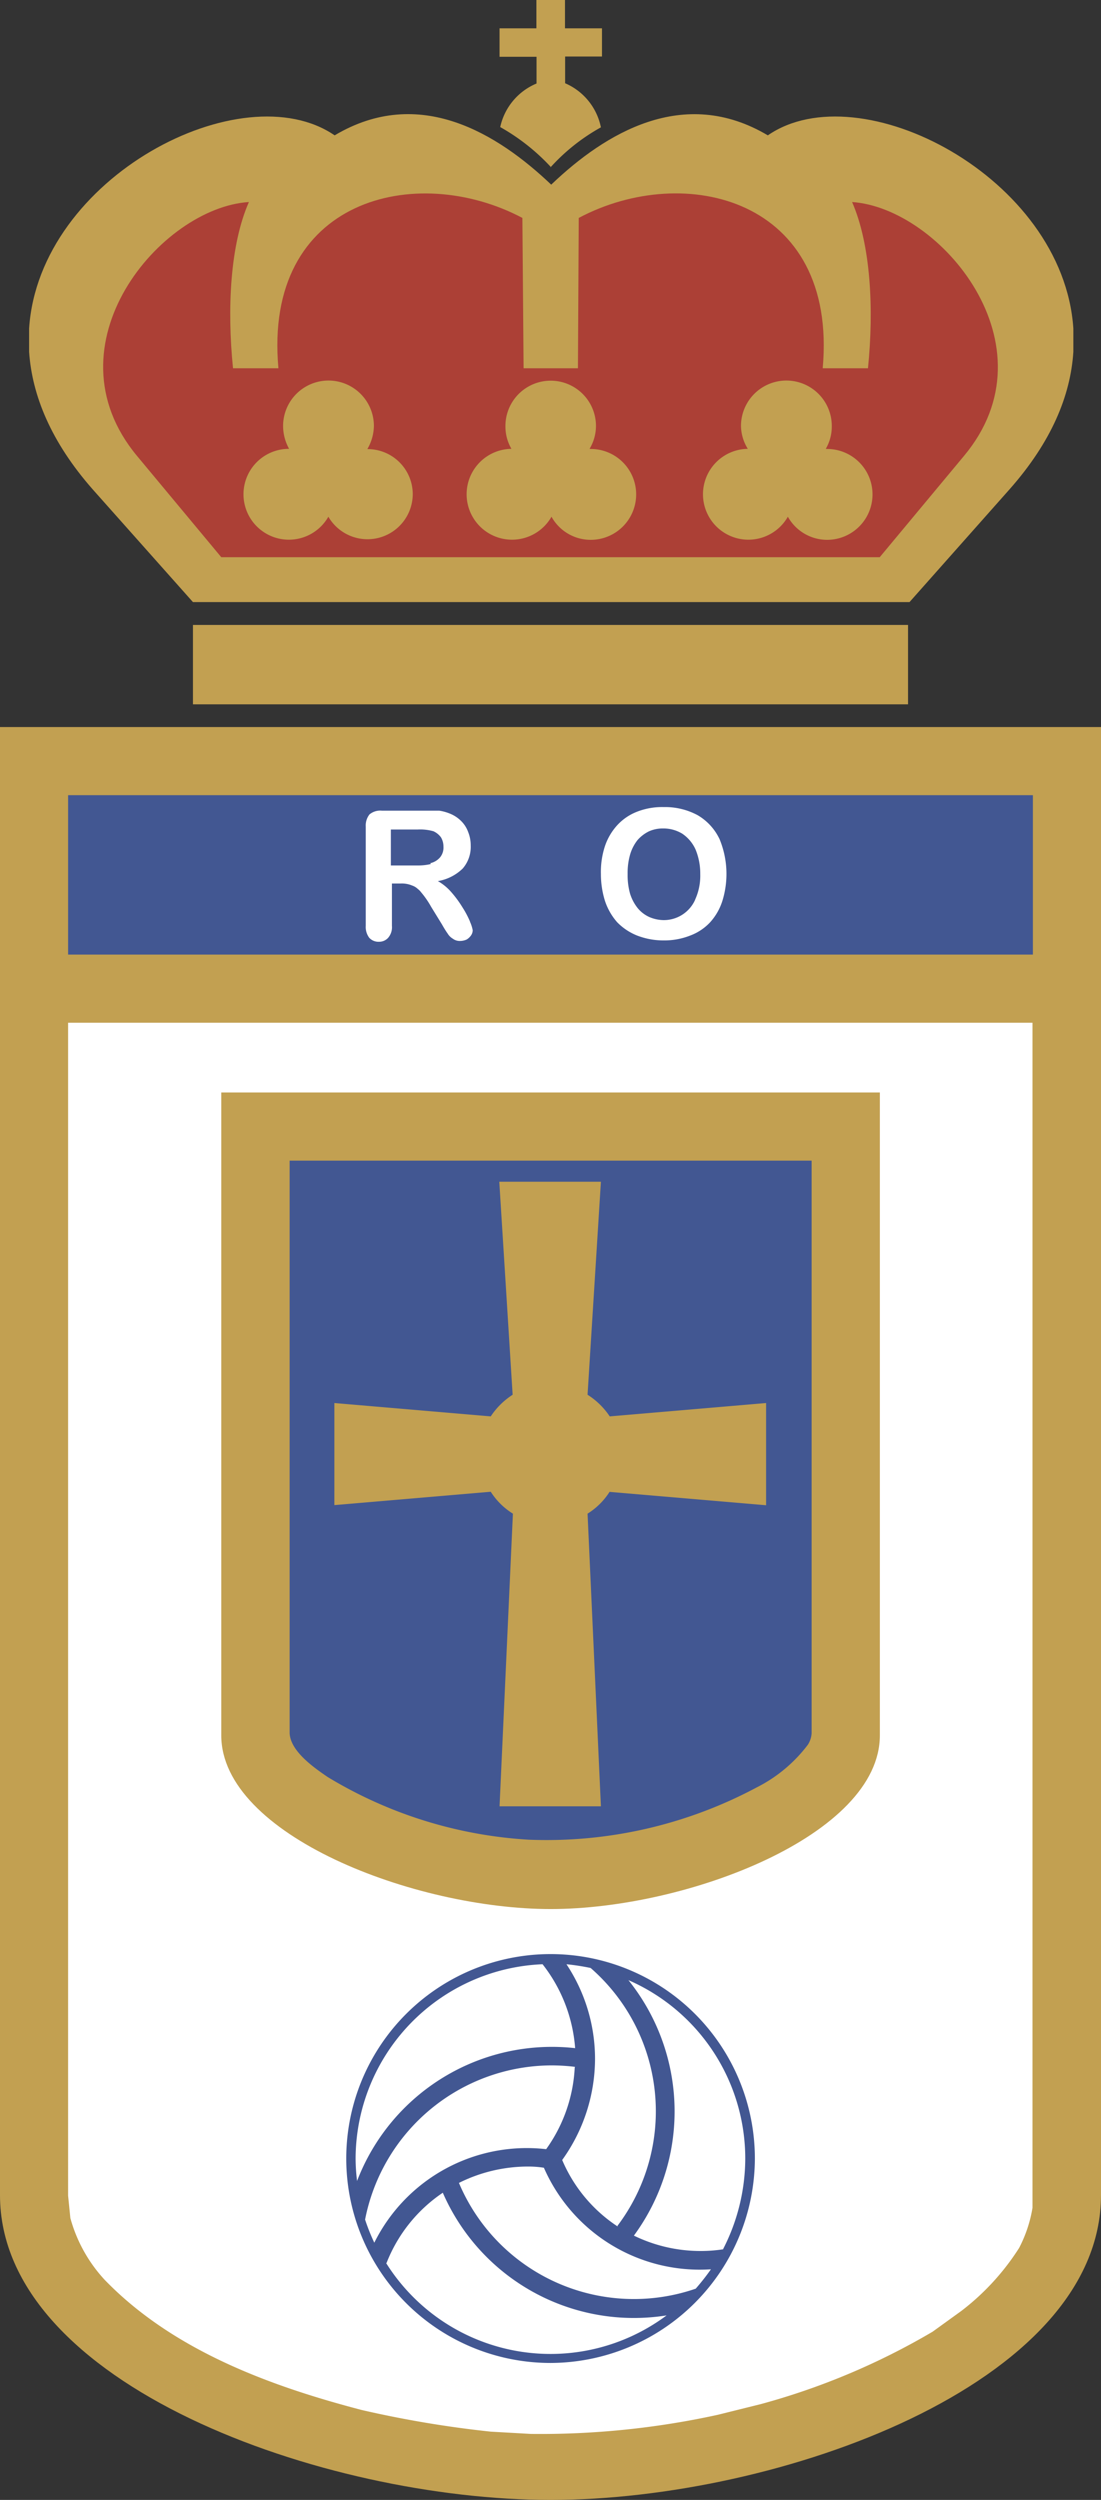
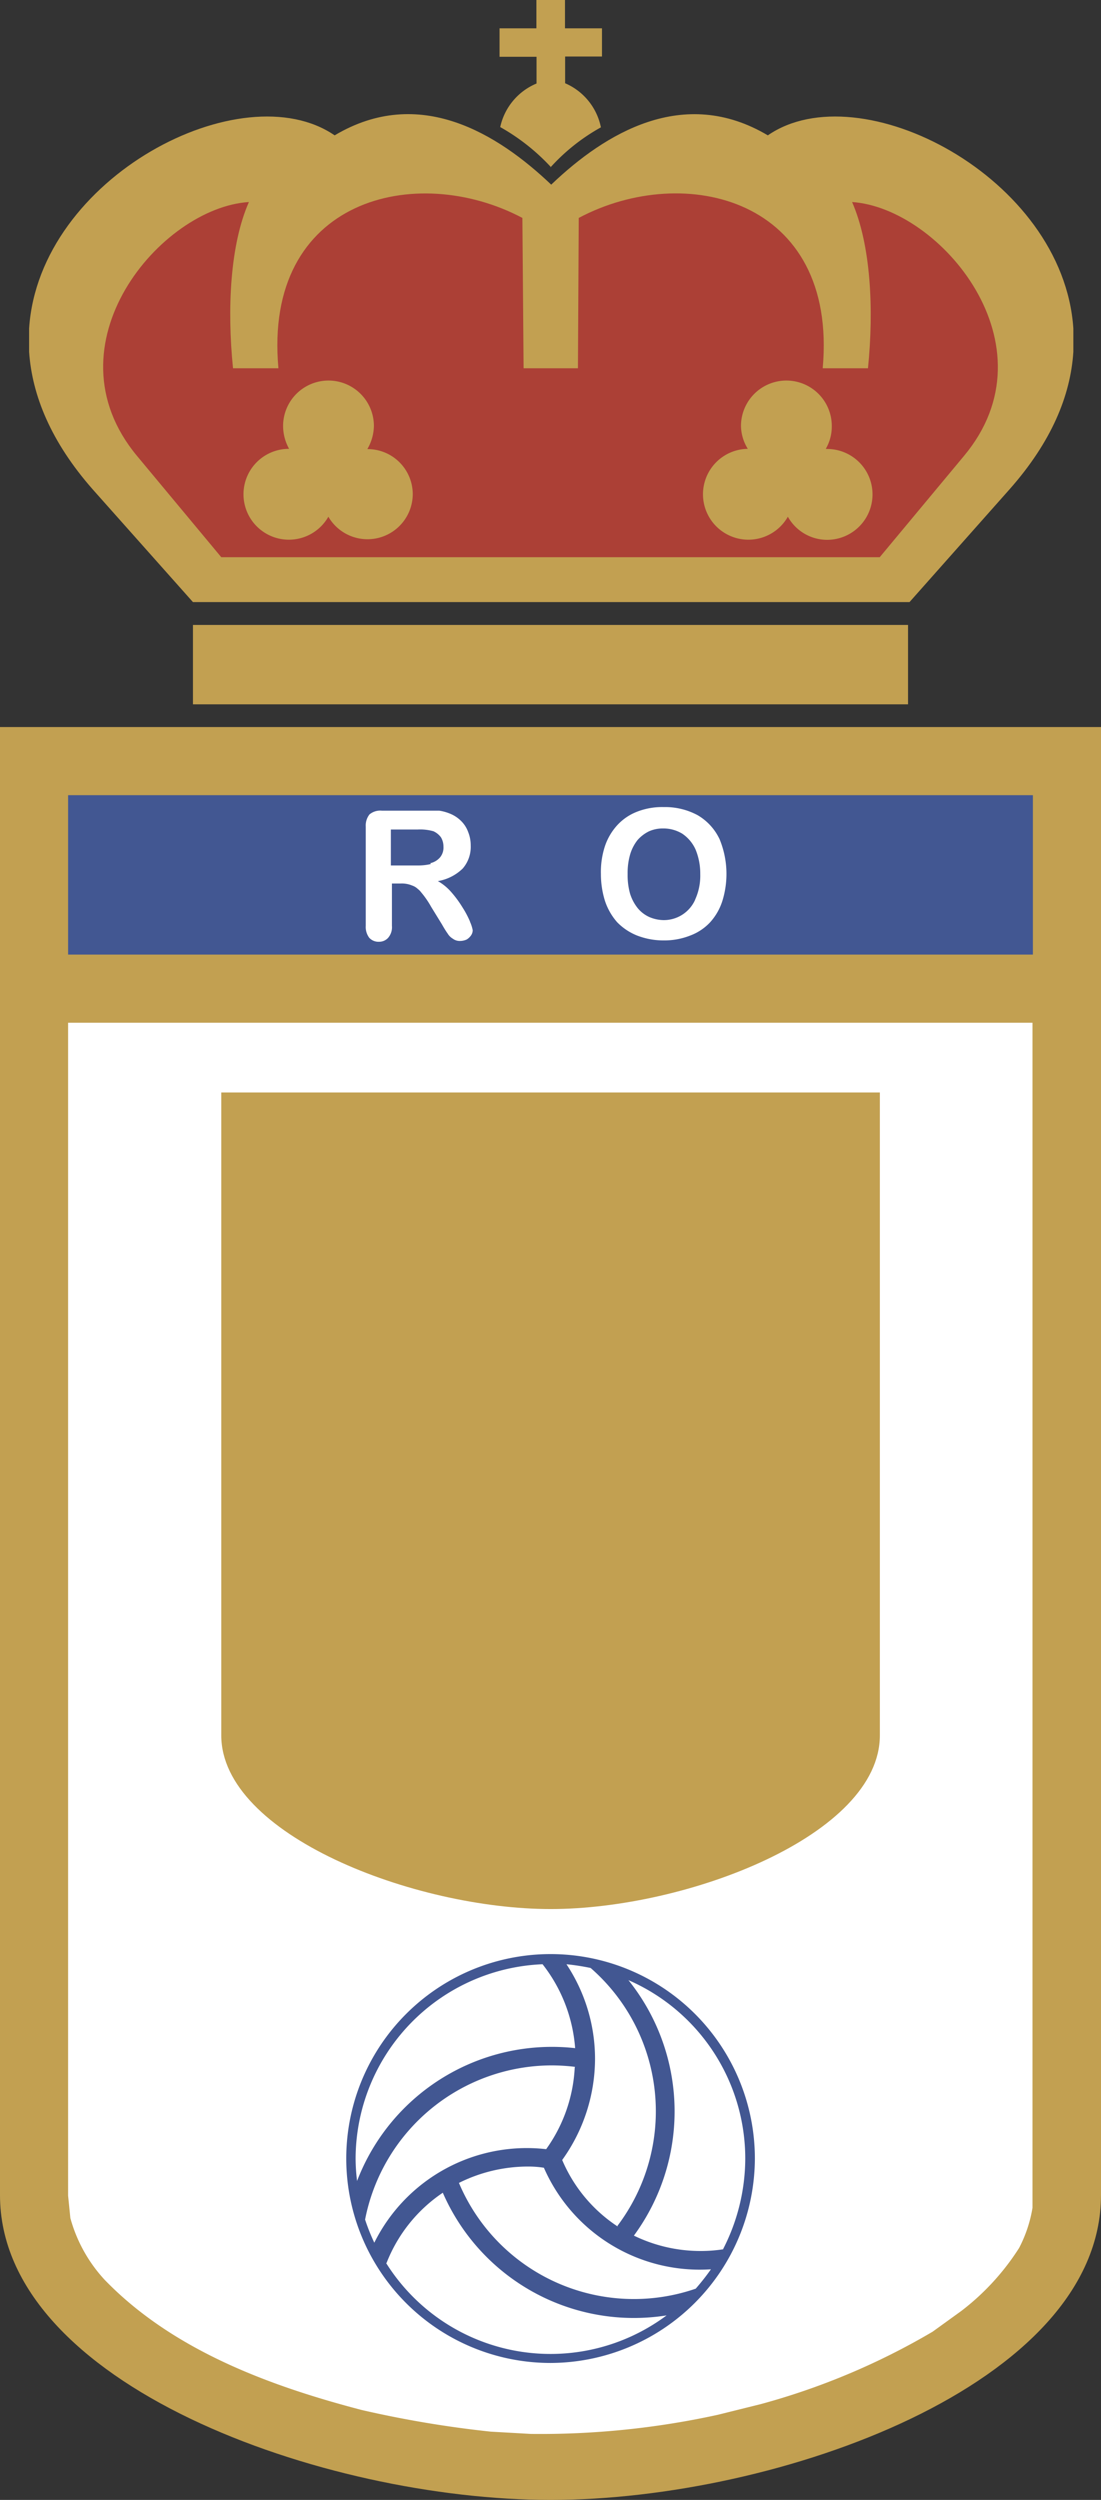
<svg xmlns="http://www.w3.org/2000/svg" viewBox="0 0 82.45 187.09">
  <rect x="0" y="0" width="82.45" height="187.09" fill="#333333" stroke="none" />
  <defs>
    <style>.cls-1{fill:#c2a051;}.cls-1,.cls-2,.cls-3,.cls-4{fill-rule:evenodd;}.cls-2{fill:#fff;}.cls-3{fill:#425792;}.cls-4{fill:#ac4036;}</style>
  </defs>
  <title>Ресурс 1</title>
  <g id="Слой_2" data-name="Слой 2">
    <g id="Слой_1-2" data-name="Слой 1">
      <path class="cls-1" d="M0,54.41V164.28c0,14.19,24.24,22.81,41.24,22.81s41.21-8.62,41.21-22.81V54.41Z" />
      <path class="cls-2" d="M5.1,164.32,5.27,166a11.14,11.14,0,0,0,2.57,4.62c5.08,5.25,12.31,7.93,19.25,9.74a81.15,81.15,0,0,0,9.66,1.62l3,.17a62.16,62.16,0,0,0,14-1.43l3.22-.8a52.35,52.35,0,0,0,12.87-5.42L72,172.94a18.3,18.3,0,0,0,4.32-4.71,10,10,0,0,0,1-3l0-88.69H5.1v87.79Z" />
      <polygon class="cls-1" points="14.45 46.77 68 46.77 68 52.71 14.45 52.71 14.45 46.77 14.45 46.77" />
      <polygon class="cls-3" points="5.1 59.51 77.35 59.51 77.35 71.44 5.1 71.44 5.1 59.51 5.1 59.51" />
      <path class="cls-1" d="M16.57,81.76v48.11c0,7.45,14.47,13,24.67,13s24.65-5.53,24.65-13V81.76Z" />
-       <path class="cls-3" d="M21.69,129.71c.06,1.36,1.84,2.59,2.85,3.28a32.76,32.76,0,0,0,15.06,4.69,33.39,33.39,0,0,0,17.06-3.91,11,11,0,0,0,3.84-3.2,1.78,1.78,0,0,0,.28-.86V86.86H21.69v42.86Z" />
      <path class="cls-1" d="M45.66,111.63A5.24,5.24,0,0,1,44,113.28l1,21.9H37.41l1-21.9a5.25,5.25,0,0,1-1.66-1.64l-11.71,1V105l11.71,1a5.59,5.59,0,0,1,1.64-1.62l-1-15.94H45l-1,15.94A5.58,5.58,0,0,1,45.66,106l11.71-1v7.65l-11.71-1Z" />
      <path class="cls-2" d="M35.21,69a7,7,0,0,0-.58-1.1,8.2,8.2,0,0,0-.84-1.14,3.86,3.86,0,0,0-1-.82A3.5,3.5,0,0,0,34.65,65a2.47,2.47,0,0,0,.6-1.73,2.63,2.63,0,0,0-.19-1,2.21,2.21,0,0,0-.52-.82,2.49,2.49,0,0,0-.8-.54,3.47,3.47,0,0,0-.84-.24c-.32,0-.69,0-1.12,0H28.6a1.26,1.26,0,0,0-.93.28,1.34,1.34,0,0,0-.28.91v7.43a1.35,1.35,0,0,0,.26.89.93.93,0,0,0,.73.3.9.9,0,0,0,.69-.3,1.21,1.21,0,0,0,.28-.89V66.12H30a2,2,0,0,1,.86.15,1.15,1.15,0,0,1,.43.26,1.23,1.23,0,0,1,.24.24,6.79,6.79,0,0,1,.76,1.1l.8,1.3c.17.3.32.54.43.69a1.11,1.11,0,0,0,.39.39.85.85,0,0,0,.54.17,1.2,1.2,0,0,0,.5-.11,1.08,1.08,0,0,0,.32-.3.7.7,0,0,0,.13-.39,2.71,2.71,0,0,0-.22-.67Zm-2.94-4.34a4,4,0,0,1-1,.11h-2V62.08h2a3.63,3.63,0,0,1,1.19.13,1.45,1.45,0,0,1,.56.45,1.36,1.36,0,0,1,.19.71,1.15,1.15,0,0,1-.26.8,1.36,1.36,0,0,1-.73.43Z" />
      <path class="cls-2" d="M53.87,62.77A4.09,4.09,0,0,0,52.23,61a5.15,5.15,0,0,0-2.53-.6h0a5.14,5.14,0,0,0-2,.35,3.93,3.93,0,0,0-1.47,1,4.41,4.41,0,0,0-.93,1.58A6.2,6.2,0,0,0,45,65.41a6.74,6.74,0,0,0,.3,2,4.61,4.61,0,0,0,.91,1.6,4.3,4.3,0,0,0,1.49,1,5.48,5.48,0,0,0,2,.37,5.29,5.29,0,0,0,2-.37,3.9,3.9,0,0,0,1.49-1,4.34,4.34,0,0,0,.91-1.6,6.81,6.81,0,0,0-.24-4.67Zm-1.81,4.56a2.57,2.57,0,0,1-2.35,1.53h0a2.8,2.8,0,0,1-1.06-.22,2.41,2.41,0,0,1-.89-.67,3.31,3.31,0,0,1-.58-1.1A5.15,5.15,0,0,1,47,65.41a5,5,0,0,1,.19-1.47,3.18,3.18,0,0,1,.56-1.08,2.76,2.76,0,0,1,.86-.65A2.54,2.54,0,0,1,49.66,62h0a2.72,2.72,0,0,1,1.43.39,2.82,2.82,0,0,1,1,1.19,4.72,4.72,0,0,1,.35,1.84,4.3,4.3,0,0,1-.39,1.92Z" />
      <path class="cls-1" d="M41.28,13.82c-4-3.8-9.87-7.47-16.22-3.69C18.14,5.38,2.92,13.24,2.18,24.58v1.75c.22,3.26,1.64,6.74,4.75,10.28l7.52,8.45H68.11l7.5-8.45c3.13-3.54,4.56-7,4.77-10.28V24.58c-.76-11.34-16-19.2-22.88-14.45C51.17,6.37,45.3,10,41.34,13.76l-.06.06Z" />
      <path class="cls-4" d="M63.81,15.12c1.4,3.2,1.64,8,1.19,12.44H61.61c1.14-12.7-10.33-15.47-18.27-11.25l-.06,11.25H39.21l-.09-11.25C31.17,12.1,19.7,14.86,20.85,27.56H17.45c-.45-4.45-.22-9.25,1.19-12.44-6.59.41-15.29,10.69-8.38,19l6.31,7.58H65.88l6.31-7.58c6.91-8.27-1.79-18.56-8.38-19Z" />
      <path class="cls-3" d="M56.53,161.55a15.3,15.3,0,1,0-15.29,15.29,15.35,15.35,0,0,0,15.29-15.29Z" />
      <path class="cls-2" d="M43.07,154.68a14.88,14.88,0,0,0-1.73-.11,14.27,14.27,0,0,0-14,11.54,15.18,15.18,0,0,0,.69,1.73,12.75,12.75,0,0,1,12.87-7,11.43,11.43,0,0,0,2.14-6.13v0Z" />
      <path class="cls-2" d="M34.37,163.37a14.22,14.22,0,0,0,17.73,7.91,17.68,17.68,0,0,0,1.14-1.45,12.74,12.74,0,0,1-12.51-7.6,7.41,7.41,0,0,0-1.21-.09,11.57,11.57,0,0,0-5.16,1.23Z" />
      <path class="cls-2" d="M46.23,166.59a14.22,14.22,0,0,0-2-19.31,17.55,17.55,0,0,0-1.81-.28,12.81,12.81,0,0,1,2.14,7.09,13,13,0,0,1-2.46,7.56,11.17,11.17,0,0,0,4.19,5l0,0Z" />
      <path class="cls-2" d="M40.63,147a14.6,14.6,0,0,0-14,14.58,14,14,0,0,0,.11,1.64,15.63,15.63,0,0,1,16.33-9.94A11.56,11.56,0,0,0,40.63,147Z" />
      <path class="cls-2" d="M28.92,169.37a14.54,14.54,0,0,0,21,3.91,15.61,15.61,0,0,1-16.76-9.18,11.3,11.3,0,0,0-4.21,5.25v0Z" />
      <path class="cls-2" d="M54.15,168.32a14.89,14.89,0,0,0,1.66-6.76,14.57,14.57,0,0,0-8.75-13.37,15.69,15.69,0,0,1,.41,19.12,11.38,11.38,0,0,0,5,1.15,11.14,11.14,0,0,0,1.71-.13Z" />
      <path class="cls-1" d="M41.26,12.51a15.53,15.53,0,0,0-3.8-3,4.58,4.58,0,0,1,2.72-3.26v-2H37.41V2.12h2.76V0h2.14V2.12h2.77V4.23H42.32v2A4.58,4.58,0,0,1,45,9.53a14.66,14.66,0,0,0-3.78,3Z" />
-       <path class="cls-1" d="M44.15,33.59a3.33,3.33,0,0,0,.48-1.71,3.39,3.39,0,1,0-6.78,0,3.31,3.31,0,0,0,.45,1.71h0a3.4,3.4,0,1,0,3,5.08,3.35,3.35,0,0,0,2.94,1.73,3.4,3.4,0,0,0,0-6.8Z" />
      <path class="cls-1" d="M61.84,33.59a3.31,3.31,0,0,0,.45-1.71,3.4,3.4,0,1,0-6.8,0A3.33,3.33,0,0,0,56,33.59h0a3.4,3.4,0,1,0,3,5.08,3.37,3.37,0,0,0,2.94,1.73,3.4,3.4,0,1,0,0-6.8Z" />
      <path class="cls-1" d="M27.52,33.59A3.53,3.53,0,0,0,28,31.88a3.4,3.4,0,1,0-6.8,0,3.53,3.53,0,0,0,.45,1.71,3.4,3.4,0,1,0,2.94,5.08A3.39,3.39,0,0,0,30.91,37a3.38,3.38,0,0,0-3.39-3.39Z" />
      <path class="cls-1" d="M23.55,35.27v0Z" />
    </g>
  </g>
</svg>